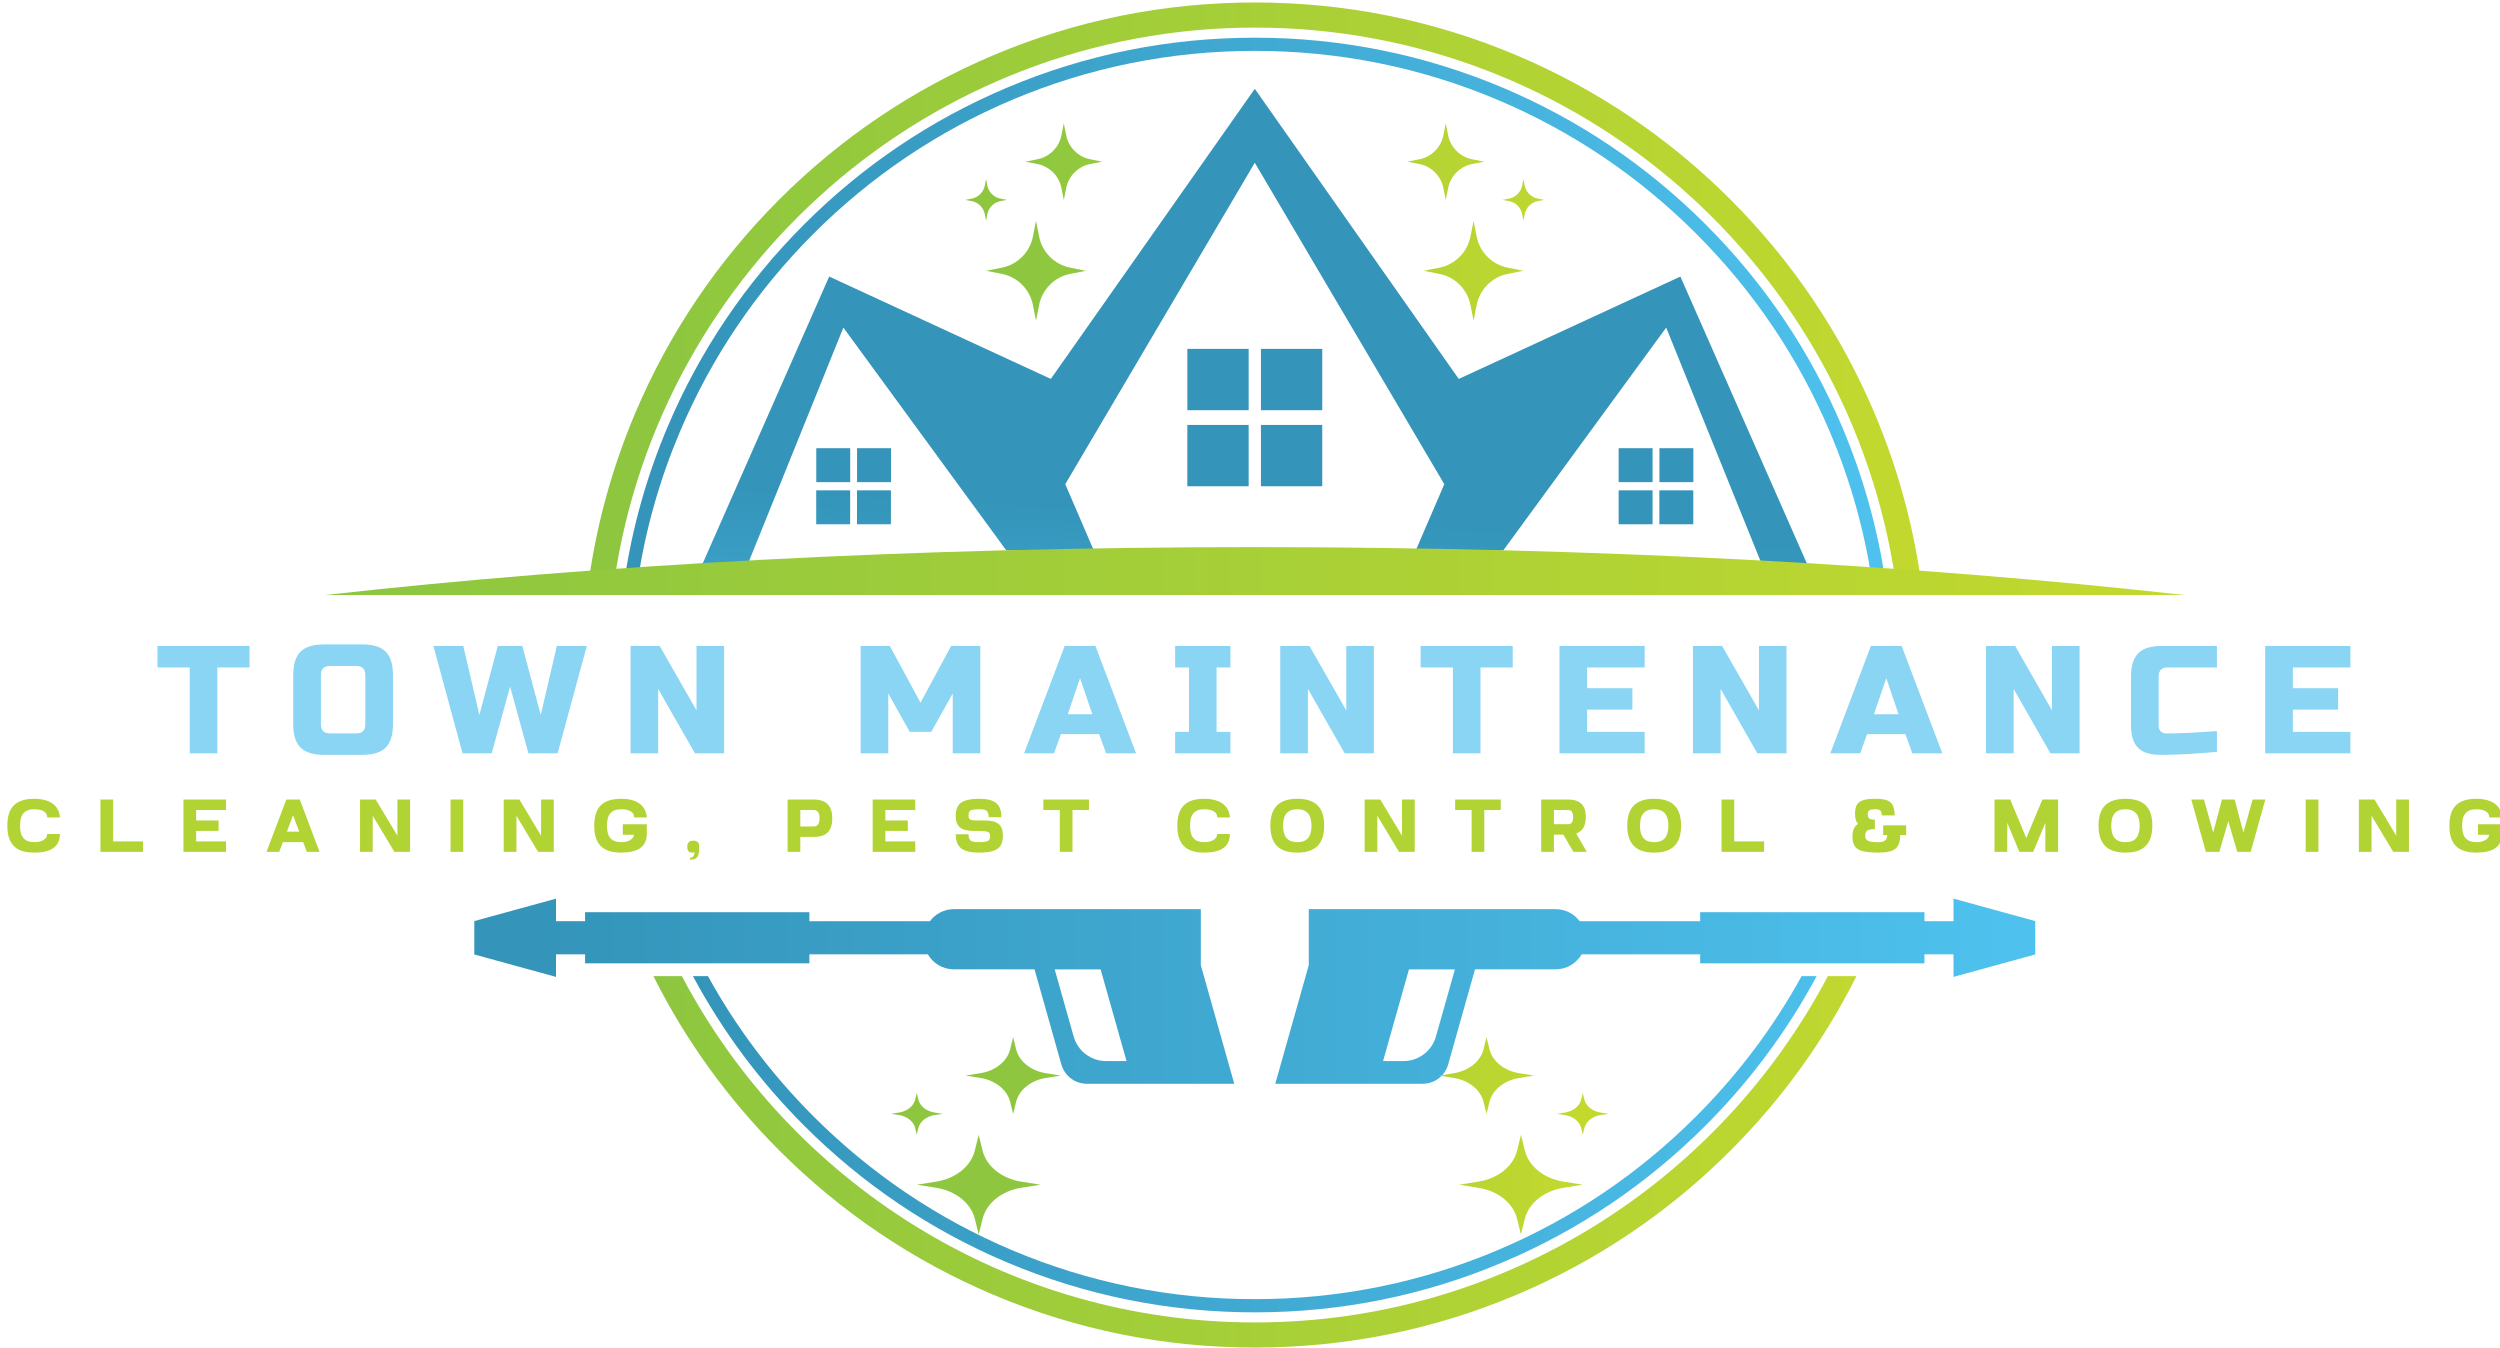
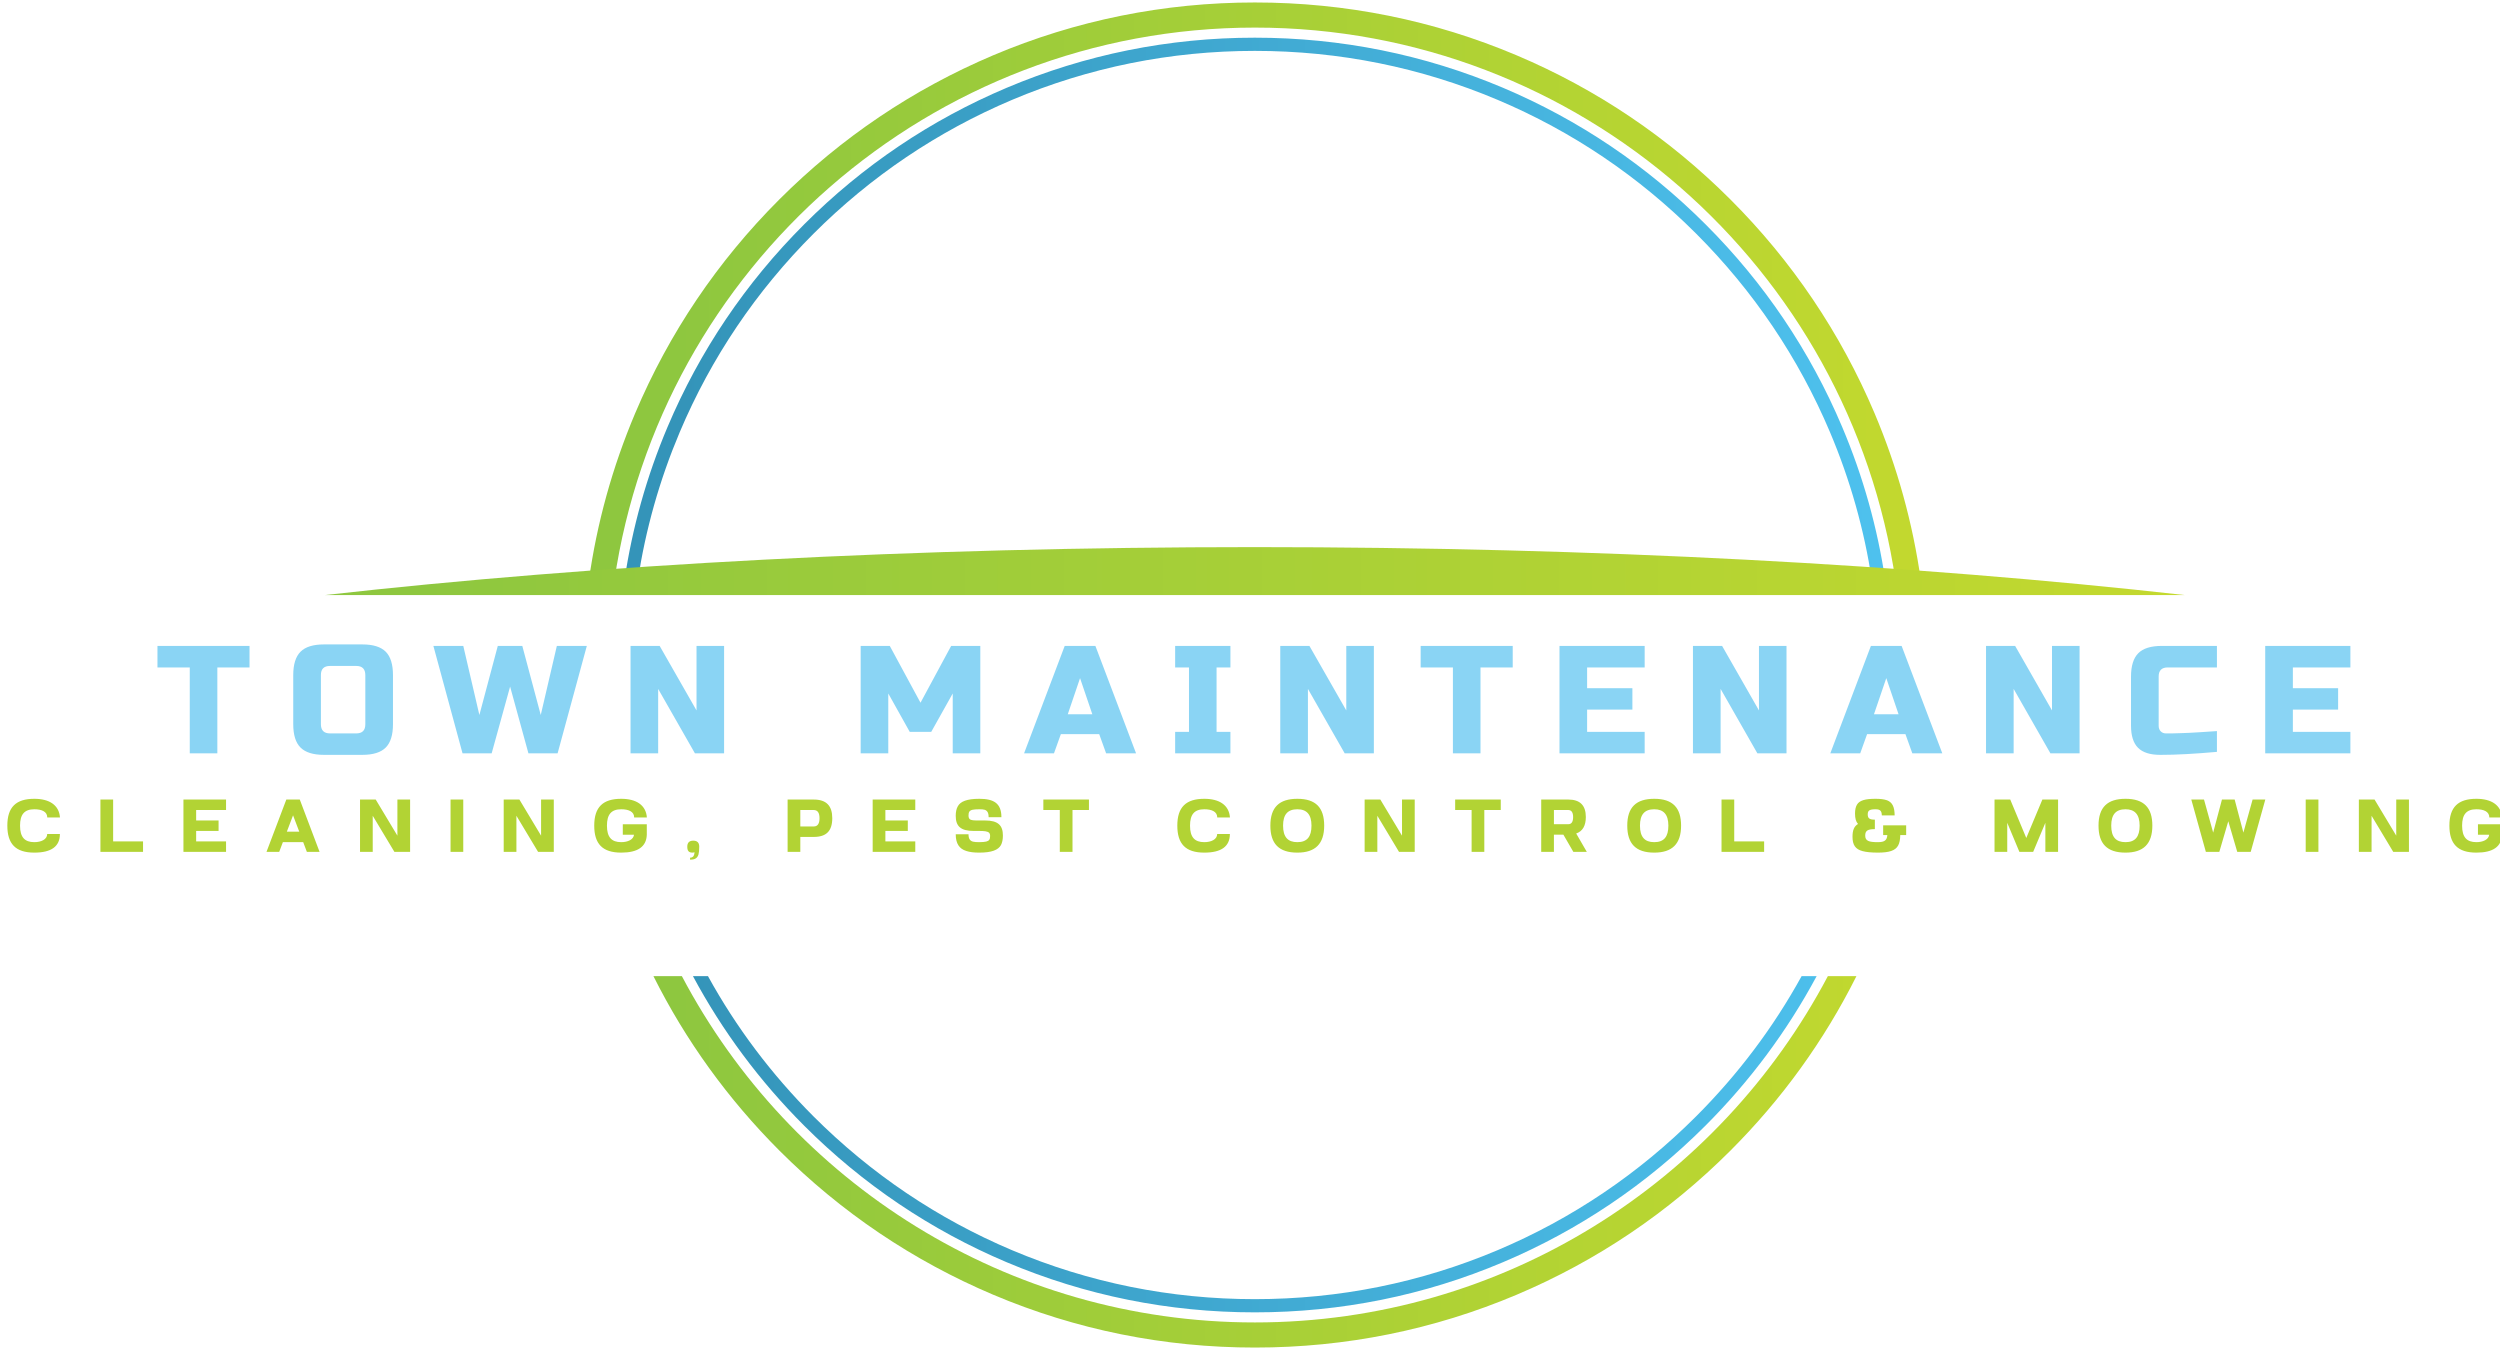
<svg xmlns="http://www.w3.org/2000/svg" xmlns:ns1="http://www.inkscape.org/namespaces/inkscape" xmlns:ns2="http://sodipodi.sourceforge.net/DTD/sodipodi-0.dtd" width="1220" height="658" viewBox="0 0 322.792 174.096" version="1.1" id="svg1175" ns1:version="0.92.5 (2060ec1f9f, 2020-04-08)" ns2:docname="town_maintenance_logo.svg">
  <defs id="defs1169">
    <linearGradient gradientTransform="matrix(0.911,0,0,0.911,-164.192,7.101)" id="SVGID_6_12_180668-8" gradientUnits="userSpaceOnUse" x1="99.943" y1="97.115" x2="182.058" y2="97.115">
      <stop offset="2.13%" style="stop-color:rgb(142,199,63);stop-opacity: 1" id="stop54-8" />
      <stop offset="97.87%" style="stop-color:rgb(196,217,46);stop-opacity: 1" id="stop56-5" />
    </linearGradient>
    <linearGradient id="SVGID_6_12_180668" gradientUnits="userSpaceOnUse" x1="99.943" y1="97.115" x2="182.058" y2="97.115" gradientTransform="matrix(0.911,0,0,0.911,-164.192,7.101)">
      <stop offset="2.13%" style="stop-color:rgb(142,199,63);stop-opacity: 1" id="stop54" />
      <stop offset="97.87%" style="stop-color:rgb(196,217,46);stop-opacity: 1" id="stop56" />
    </linearGradient>
    <linearGradient id="SVGID_5_11_180667" gradientUnits="userSpaceOnUse" x1="9.164" y1="146.606" x2="272.837" y2="146.606" gradientTransform="translate(8.034,53.037)">
      <stop offset="2.13%" style="stop-color:rgb(142,199,63);stop-opacity: 1" id="stop45" />
      <stop offset="97.87%" style="stop-color:rgb(196,217,46);stop-opacity: 1" id="stop47" />
    </linearGradient>
    <linearGradient id="SVGID_4_10_180666" gradientUnits="userSpaceOnUse" x1="51.649" y1="161.328" x2="230.351" y2="161.328" gradientTransform="translate(8.034,53.037)">
      <stop offset="0%" style="stop-color:rgb(52,148,185);stop-opacity: 1" id="stop36" />
      <stop offset="98.94%" style="stop-color:rgb(79,195,240);stop-opacity: 1" id="stop38" />
    </linearGradient>
    <linearGradient id="SVGID_3_9_180665" gradientUnits="userSpaceOnUse" x1="46.614" y1="161.328" x2="235.387" y2="161.328" gradientTransform="translate(8.034,53.037)">
      <stop offset="2.13%" style="stop-color:rgb(142,199,63);stop-opacity: 1" id="stop27" />
      <stop offset="97.87%" style="stop-color:rgb(196,217,46);stop-opacity: 1" id="stop29" />
    </linearGradient>
    <linearGradient id="SVGID_2_8_180664" gradientUnits="userSpaceOnUse" x1="30.383" y1="206.15" x2="251.618" y2="206.15" gradientTransform="translate(8.034,53.037)">
      <stop offset="0%" style="stop-color:rgb(52,148,185);stop-opacity: 1" id="stop18" />
      <stop offset="98.94%" style="stop-color:rgb(79,195,240);stop-opacity: 1" id="stop20" />
    </linearGradient>
    <linearGradient id="SVGID_1_7_180663" gradientUnits="userSpaceOnUse" x1="144.458" y1="85.931" x2="141.434" y2="140.359" gradientTransform="translate(8.034,53.037)">
      <stop offset="0%" style="stop-color:rgb(52,148,185);stop-opacity: 1" id="stop9" />
      <stop offset="98.94%" style="stop-color:rgb(79,195,240);stop-opacity: 1" id="stop11" />
    </linearGradient>
  </defs>
  <ns2:namedview id="base" pagecolor="#ffffff" bordercolor="#666666" borderopacity="1.0" ns1:pageopacity="0.0" ns1:pageshadow="2" ns1:zoom="0.49497475" ns1:cx="576.99756" ns1:cy="207.83412" ns1:document-units="mm" ns1:current-layer="layer1" showgrid="false" units="px" ns1:window-width="1302" ns1:window-height="704" ns1:window-x="64" ns1:window-y="27" ns1:window-maximized="1" />
  <g ns1:label="Layer 1" ns1:groupmode="layer" id="layer1" transform="translate(0,-122.904)">
    <g id="g1871" transform="translate(205.09,104.316)">
      <g id="g16" transform="matrix(0.911,0,0,0.911,-43.075,61.907)" style="paint-order:stroke">
        <linearGradient gradientTransform="translate(0,106.311)" y2="140.359" x2="141.434" y1="85.931" x1="144.458" gradientUnits="userSpaceOnUse" id="linearGradient1123">
          <stop id="stop1119" style="stop-color:rgb(52,148,185);stop-opacity: 1" offset="0%" />
          <stop id="stop1121" style="stop-color:rgb(79,195,240);stop-opacity: 1" offset="98.94%" />
        </linearGradient>
-         <path ns1:connector-curvature="0" id="path14" d="m 140.13,123.79 h -8.69 v -8.69 h 8.69 z m 10.43,-8.69 h -8.69 v 8.69 h 8.69 z m 52.6,14.08 h -4.81 v 4.81 h 4.81 z m -119.5,4.81 h -4.81 v -4.81 h 4.81 z m 5.78,0 h -4.81 v -4.81 h 4.81 z m -4.82,1.16 h 4.81 v 4.81 h -4.81 z m -23.04,13.02 19.1,-43.32 31.41,14.51 28.91,-41.12 28.91,41.12 31.41,-14.51 19.1,43.32 h -6.53 l -11.07,-27.39 -3.51,-8.7 -23.08,31.57 -12.64,0.54 4.27,-9.91 -26.86,-45.56 -26.86,45.56 4.27,9.91 -12.64,-0.54 -23.08,-31.57 -3.51,8.7 -11.07,27.39 z m 17.26,-13.02 h 4.81 v 4.81 h -4.81 z m 52.6,-9.27 h 8.69 v 8.69 h -8.69 z m 61.13,9.27 h 4.81 v 4.81 h -4.81 z m 5.77,0 h 4.81 v 4.81 h -4.81 z m -0.96,-1.16 h -4.81 v -4.81 h 4.81 z m -55.51,-8.11 h 8.69 v 8.69 h -8.69 z" transform="translate(-141,-113.205)" style="opacity:1;fill:url(#SVGID_1_7_180663);fill-rule:nonzero;stroke:none;stroke-width:1;stroke-linecap:butt;stroke-linejoin:miter;stroke-miterlimit:4;stroke-dasharray:none;stroke-dashoffset:0;paint-order:stroke" />
      </g>
      <g id="g25" transform="matrix(0.911,0,0,0.911,-43.079,146.57)" style="paint-order:stroke">
        <linearGradient gradientTransform="translate(0,106.311)" y2="206.15" x2="251.618" y1="206.15" x1="30.383" gradientUnits="userSpaceOnUse" id="linearGradient1131">
          <stop id="stop1127" style="stop-color:rgb(52,148,185);stop-opacity: 1" offset="0%" />
          <stop id="stop1129" style="stop-color:rgb(79,195,240);stop-opacity: 1" offset="98.94%" />
        </linearGradient>
-         <path ns1:connector-curvature="0" id="path23" d="m 133.35,202.46 v -7.94 H 98.36 c -1.4,0 -2.64,0.67 -3.41,1.71 H 77.87 v -1.28 H 46.08 v 1.28 h -4.12 v -3.2 l -11.58,3.18 v 1.22 2.29 1.22 l 11.58,3.18 v -3.2 h 4.12 v 1.28 h 31.79 v -1.28 h 16.79 c 0.74,1.28 2.12,2.13 3.7,2.13 h 11.42 l 3.8,13.47 c 0.46,1.63 1.94,2.75 3.63,2.75 v 0 h 6.51 14.37 z m -13.43,13.59 c -2.13,0 -4.01,-1.42 -4.59,-3.47 l -2.69,-9.52 h 6.51 l 3.67,12.99 z m 23.98,3.22 h 14.37 6.51 v 0 c 1.69,0 3.18,-1.12 3.63,-2.75 l 3.8,-13.47 h 11.42 c 1.58,0 2.96,-0.86 3.7,-2.13 h 16.79 v 1.28 h 31.79 v -1.28 h 4.12 v 3.2 l 11.58,-3.18 v -1.22 -2.29 -1.22 l -11.58,-3.18 v 3.2 h -4.12 v -1.28 h -31.79 v 1.28 h -17.07 c -0.78,-1.04 -2.02,-1.71 -3.41,-1.71 h -34.99 v 7.94 z m 15.28,-3.22 3.67,-12.99 h 6.51 l -2.69,9.52 c -0.58,2.05 -2.45,3.47 -4.59,3.47 z" transform="translate(-140.995,-206.15)" style="opacity:1;fill:url(#SVGID_2_8_180664);fill-rule:nonzero;stroke:none;stroke-width:1;stroke-linecap:butt;stroke-linejoin:miter;stroke-miterlimit:4;stroke-dasharray:none;stroke-dashoffset:0;paint-order:stroke" />
      </g>
      <g id="g34" transform="matrix(0.911,0,0,0.911,-43.066,105.744)" style="paint-order:stroke">
        <linearGradient gradientTransform="translate(0,106.311)" y2="161.328" x2="235.387" y1="161.328" x1="46.614" gradientUnits="userSpaceOnUse" id="linearGradient1139">
          <stop id="stop1135" style="stop-color:rgb(142,199,63);stop-opacity: 1" offset="2.13%" />
          <stop id="stop1137" style="stop-color:rgb(196,217,46);stop-opacity: 1" offset="97.87%" />
        </linearGradient>
        <path ns1:connector-curvature="0" id="path32" d="m 46.61,147.97 c 1.14,-8.16 3.34,-16.1 6.57,-23.74 4.8,-11.35 11.67,-21.54 20.43,-30.3 8.75,-8.75 18.95,-15.62 30.3,-20.43 11.75,-4.97 24.23,-7.49 37.1,-7.49 12.87,0 25.35,2.52 37.1,7.49 11.35,4.8 21.54,11.67 30.3,20.43 8.76,8.76 15.62,18.95 20.43,30.3 3.23,7.64 5.42,15.58 6.57,23.74 h -3.6 c -6.49,-44.29 -44.73,-78.4 -90.79,-78.4 -46.06,0 -84.3,34.11 -90.79,78.4 z m 175.61,56.04 c -15.39,29.16 -46.02,49.08 -81.21,49.08 -35.19,0 -65.83,-19.92 -81.21,-49.08 h -4.03 c 4.57,9.13 10.56,17.42 17.85,24.72 8.75,8.75 18.95,15.62 30.3,20.43 11.75,4.97 24.23,7.49 37.1,7.49 12.87,0 25.35,-2.52 37.1,-7.49 11.35,-4.8 21.54,-11.67 30.3,-20.43 7.29,-7.29 13.28,-15.59 17.85,-24.72 z" transform="translate(-141.01,-161.33)" style="opacity:1;fill:url(#SVGID_3_9_180665);fill-rule:nonzero;stroke:none;stroke-width:1;stroke-linecap:butt;stroke-linejoin:miter;stroke-miterlimit:4;stroke-dasharray:none;stroke-dashoffset:0;paint-order:stroke" />
      </g>
      <g id="g43" transform="matrix(0.911,0,0,0.911,-43.066,105.744)" style="paint-order:stroke">
        <linearGradient gradientTransform="translate(0,106.311)" y2="161.328" x2="230.351" y1="161.328" x1="51.649" gradientUnits="userSpaceOnUse" id="linearGradient1147">
          <stop id="stop1143" style="stop-color:rgb(52,148,185);stop-opacity: 1" offset="0%" />
          <stop id="stop1145" style="stop-color:rgb(79,195,240);stop-opacity: 1" offset="98.94%" />
        </linearGradient>
        <path ns1:connector-curvature="0" id="path41" d="m 220.63,204.01 c -4.17,7.77 -9.45,14.88 -15.76,21.19 -8.3,8.3 -17.96,14.81 -28.71,19.36 -11.13,4.71 -22.96,7.1 -35.16,7.1 -12.2,0 -24.02,-2.39 -35.16,-7.1 C 95.08,240.01 85.42,233.5 77.13,225.2 70.82,218.89 65.54,211.78 61.37,204.01 h 2.13 c 4,7.27 9.01,13.92 14.95,19.87 8.12,8.12 17.58,14.5 28.12,18.96 10.9,4.61 22.48,6.95 34.43,6.95 11.95,0 23.53,-2.34 34.43,-6.95 10.53,-4.45 19.99,-10.83 28.12,-18.96 5.94,-5.94 10.95,-12.6 14.95,-19.87 z M 53.55,147.97 c 1.09,-7.23 3.08,-14.28 5.95,-21.07 4.45,-10.53 10.83,-19.99 18.96,-28.12 8.12,-8.12 17.59,-14.5 28.12,-18.96 10.9,-4.61 22.48,-6.95 34.43,-6.95 11.95,0 23.53,2.34 34.43,6.95 10.53,4.45 19.99,10.83 28.12,18.96 8.12,8.12 14.5,17.58 18.96,28.12 2.87,6.78 4.86,13.83 5.95,21.07 h 1.9 c -1.11,-7.49 -3.15,-14.78 -6.12,-21.8 C 219.7,115.41 213.19,105.75 204.89,97.46 196.59,89.16 186.93,82.65 176.18,78.1 165.03,73.39 153.2,71 141,71 c -12.2,0 -24.02,2.39 -35.16,7.1 -10.76,4.55 -20.42,11.06 -28.71,19.36 -8.3,8.3 -14.81,17.96 -19.36,28.71 -2.97,7.02 -5.01,14.31 -6.12,21.8 z" transform="translate(-141.01,-161.33)" style="opacity:1;fill:url(#SVGID_4_10_180666);fill-rule:nonzero;stroke:none;stroke-width:1;stroke-linecap:butt;stroke-linejoin:miter;stroke-miterlimit:4;stroke-dasharray:none;stroke-dashoffset:0;paint-order:stroke" />
      </g>
      <g id="g52" transform="matrix(0.911,0,0,0.911,-43.075,92.327)" style="paint-order:stroke">
        <linearGradient gradientTransform="translate(0,106.311)" y2="146.606" x2="272.837" y1="146.606" x1="9.164" gradientUnits="userSpaceOnUse" id="linearGradient1155">
          <stop id="stop1151" style="stop-color:rgb(142,199,63);stop-opacity: 1" offset="2.13%" />
          <stop id="stop1153" style="stop-color:rgb(196,217,46);stop-opacity: 1" offset="97.87%" />
        </linearGradient>
        <path ns1:connector-curvature="0" id="path50" d="M 272.84,150 C 234.36,145.69 189.25,143.2 141,143.2 92.76,143.2 47.64,145.68 9.16,150 Z" transform="translate(-141,-146.6)" style="opacity:1;fill:url(#SVGID_5_11_180667);fill-rule:nonzero;stroke:none;stroke-width:1;stroke-linecap:butt;stroke-linejoin:miter;stroke-miterlimit:4;stroke-dasharray:none;stroke-dashoffset:0;paint-order:stroke" />
      </g>
-       <path ns1:connector-curvature="0" id="path59" d="m -67.423,36.061 c 0.31,1.558 1.53,2.778 3.088,3.088 l 1.558,0.31 -1.558,0.31 c -1.558,0.31 -2.778,1.53 -3.088,3.088 l -0.31,1.558 -0.31,-1.558 c -0.31,-1.558 -1.53,-2.778 -3.088,-3.088 l -1.558,-0.31 1.558,-0.31 c 1.558,-0.31 2.778,-1.53 3.088,-3.088 l 0.31,-1.558 z m -10.348,5.638 -0.164,0.847 c -0.164,0.856 -0.838,1.521 -1.685,1.685 l -0.847,0.164 0.847,0.164 c 0.856,0.164 1.521,0.838 1.685,1.685 l 0.164,0.847 0.164,-0.847 c 0.164,-0.856 0.838,-1.521 1.685,-1.685 l 0.847,-0.164 -0.847,-0.164 c -0.856,-0.173 -1.521,-0.838 -1.685,-1.685 z m 6.449,5.411 -0.401,2.022 c -0.401,2.031 -1.986,3.616 -4.017,4.017 l -2.022,0.401 2.022,0.401 c 2.031,0.401 3.616,1.986 4.017,4.017 l 0.401,2.022 0.401,-2.022 c 0.401,-2.031 1.986,-3.616 4.017,-4.017 l 2.022,-0.401 -2.022,-0.401 c -2.031,-0.401 -3.616,-1.986 -4.017,-4.017 z m 52.905,-12.607 0.31,1.558 c 0.31,1.558 1.53,2.778 3.088,3.088 l 1.558,0.31 -1.558,0.31 c -1.558,0.31 -2.778,1.53 -3.088,3.088 l -0.31,1.558 -0.31,-1.558 c -0.31,-1.558 -1.53,-2.778 -3.088,-3.088 l -1.558,-0.31 1.558,-0.31 c 1.558,-0.31 2.778,-1.53 3.088,-3.088 z m 9.865,8.043 c -0.164,0.856 -0.838,1.521 -1.685,1.685 l -0.847,0.164 0.847,0.164 c 0.856,0.164 1.521,0.838 1.685,1.685 l 0.164,0.847 0.164,-0.847 c 0.164,-0.856 0.838,-1.521 1.685,-1.685 l 0.847,-0.164 -0.847,-0.164 c -0.856,-0.173 -1.521,-0.838 -1.685,-1.685 l -0.164,-0.847 z m -6.677,6.586 c -0.401,2.031 -1.986,3.616 -4.017,4.017 l -2.022,0.401 2.022,0.401 c 2.031,0.401 3.616,1.986 4.017,4.017 l 0.401,2.022 0.401,-2.022 c 0.401,-2.031 1.986,-3.616 4.017,-4.017 l 2.022,-0.401 -2.022,-0.401 c -2.031,-0.401 -3.616,-1.986 -4.017,-4.017 l -0.401,-2.022 z" style="opacity:1;fill:url(#SVGID_6_12_180668);fill-rule:nonzero;stroke:none;stroke-width:0.911;stroke-linecap:butt;stroke-linejoin:miter;stroke-miterlimit:4;stroke-dasharray:none;stroke-dashoffset:0;paint-order:stroke" />
-       <path id="path59-0" d="m -73.893,154.065 c 0.384,1.558 1.897,2.778 3.827,3.088 l 1.93,0.31 -1.93,0.31 c -1.93,0.31 -3.443,1.53 -3.827,3.088 l -0.384,1.558 -0.384,-1.558 c -0.384,-1.558 -1.897,-2.778 -3.827,-3.088 l -1.93,-0.31 1.93,-0.31 c 1.93,-0.31 3.443,-1.53 3.827,-3.088 l 0.384,-1.558 z m -12.825,5.638 -0.203,0.847 c -0.203,0.856 -1.039,1.521 -2.089,1.685 l -1.05,0.164 1.05,0.164 c 1.061,0.164 1.885,0.838 2.089,1.685 l 0.203,0.847 0.203,-0.847 c 0.203,-0.856 1.039,-1.521 2.089,-1.685 l 1.05,-0.164 -1.05,-0.164 c -1.061,-0.173 -1.885,-0.838 -2.089,-1.685 z m 7.993,5.411 -0.497,2.022 c -0.497,2.031 -2.461,3.616 -4.979,4.017 l -2.506,0.401 2.506,0.401 c 2.518,0.401 4.482,1.986 4.979,4.017 l 0.497,2.022 0.497,-2.022 c 0.497,-2.031 2.461,-3.616 4.979,-4.017 l 2.506,-0.401 -2.506,-0.401 c -2.518,-0.401 -4.482,-1.986 -4.979,-4.017 z m 65.569,-12.607 0.384,1.558 c 0.384,1.558 1.897,2.778 3.827,3.088 l 1.93,0.31 -1.93,0.31 c -1.93,0.31 -3.443,1.53 -3.827,3.088 l -0.384,1.558 -0.384,-1.558 c -0.384,-1.558 -1.897,-2.778 -3.827,-3.088 l -1.93,-0.31 1.93,-0.31 c 1.93,-0.31 3.443,-1.53 3.827,-3.088 z m 12.226,8.043 c -0.203,0.856 -1.039,1.521 -2.089,1.685 l -1.05,0.164 1.05,0.164 c 1.061,0.164 1.885,0.838 2.089,1.685 l 0.203,0.847 0.203,-0.847 c 0.203,-0.856 1.039,-1.521 2.089,-1.685 l 1.05,-0.164 -1.05,-0.164 c -1.061,-0.173 -1.885,-0.838 -2.089,-1.685 l -0.203,-0.847 z m -8.275,6.586 c -0.497,2.031 -2.461,3.616 -4.979,4.017 l -2.506,0.401 2.506,0.401 c 2.518,0.401 4.482,1.986 4.979,4.017 l 0.497,2.022 0.497,-2.022 c 0.497,-2.031 2.461,-3.616 4.979,-4.017 l 2.506,-0.401 -2.506,-0.401 c -2.518,-0.401 -4.482,-1.986 -4.979,-4.017 l -0.497,-2.022 z" style="opacity:1;fill:url(#SVGID_6_12_180668-8);fill-rule:nonzero;stroke:none;stroke-width:1.014;stroke-linecap:butt;stroke-linejoin:miter;stroke-miterlimit:4;stroke-dasharray:none;stroke-dashoffset:0;paint-order:stroke" ns1:connector-curvature="0" />
      <g id="text-logo" transform="matrix(0.508,0,0,0.508,-43.187,108.923)">
        <g id="g69" style="paint-order:stroke">
          <g id="text-logo-path-0">
            <path ns1:connector-curvature="0" id="path66" d="M 8.59,-21.84 H 0.38 v -5.47 h 23.4 v 5.47 H 15.6 V 0 H 8.59 Z m 26.3,14.43 v 0 -12.47 q 0,-4.1 1.85,-5.95 1.85,-1.86 5.96,-1.86 v 0 h 9.75 q 4.09,0 5.94,1.85 1.85,1.85 1.85,5.96 v 0 12.47 q 0,4.1 -1.85,5.94 -1.85,1.85 -5.94,1.85 v 0 H 42.7 q -4.09,0 -5.95,-1.85 -1.86,-1.84 -1.86,-5.94 z m 7.03,-12.47 v 12.47 q 0,2.34 2.32,2.34 v 0 h 6.65 q 2.34,0 2.32,-2.34 v 0 -12.47 q 0,-2.34 -2.32,-2.34 v 0 h -6.65 q -2.34,0 -2.32,2.34 z M 77.92,0 70.51,-27.31 h 7.6 l 4.09,17.56 4.68,-17.56 h 6.23 l 4.69,17.56 4.09,-17.56 h 7.62 L 102.08,0 H 94.67 L 90.01,-16.97 85.32,0 Z m 49.72,0 h -7.02 v -27.31 h 7.4 l 9.37,16.4 v -16.4 h 7.01 V 0 h -7.41 l -9.35,-16.38 z m 58.49,0 h -7.02 v -27.31 h 7.4 l 7.81,14.44 7.79,-14.44 h 7.41 V 0 h -7.01 v -15.22 l -5.46,9.75 h -5.47 l -5.45,-9.75 z m 42.11,0 h -7.6 l 10.33,-27.31 h 7.8 L 249.11,0 h -7.61 l -1.76,-4.88 h -9.75 z m 6.63,-19.12 -3.12,9.18 h 6.24 z M 273.09,0 h -14.05 v -5.47 h 3.52 v -16.37 h -3.52 v -5.47 h 14.05 v 5.47 h -3.52 v 16.37 h 3.52 z m 19.7,0 h -7.03 v -27.31 h 7.41 l 9.37,16.4 v -16.4 h 7.01 V 0 h -7.41 l -9.35,-16.38 z m 36.85,-21.84 h -8.2 v -5.47 h 23.4 v 5.47 h -8.19 V 0 h -7.01 z M 378.38,0 h -21.65 v -27.31 h 21.65 v 5.47 h -14.63 v 5.27 h 11.51 v 5.45 h -11.51 v 5.65 h 14.63 z m 19.3,0 h -7.03 v -27.31 h 7.41 l 9.37,16.4 v -16.4 h 7 V 0 h -7.4 l -9.35,-16.38 z m 35.48,0 h -7.6 l 10.32,-27.31 h 7.81 L 454.03,0 h -7.62 l -1.75,-4.88 h -9.75 z m 6.63,-19.12 -3.13,9.18 h 6.25 z M 472.16,0 h -7.02 v -27.31 h 7.4 l 9.37,16.4 v -16.4 h 7.01 V 0 h -7.41 l -9.35,-16.38 z m 29.83,-7.03 v 0 -12.47 q 0,-4.09 1.85,-5.95 1.84,-1.86 5.96,-1.86 v 0 h 14.03 v 5.47 h -12.49 q -2.34,0 -2.32,2.34 v 0 12.47 q 0,0.9 0.52,1.43 0.52,0.53 1.34,0.53 0.82,0 1.79,-0.01 0.97,-0.02 2.03,-0.06 1.06,-0.04 2.13,-0.08 1.08,-0.04 2.77,-0.16 1.7,-0.12 4.23,-0.28 v 0 5.28 q -8.49,0.76 -14.17,0.76 v 0 q -0.13,0 -0.26,0 v 0 q -3.83,0 -5.62,-1.79 -1.79,-1.79 -1.79,-5.62 z M 557.75,0 H 536.1 v -27.31 h 21.65 v 5.47 h -14.62 v 5.27 h 11.5 v 5.45 h -11.5 v 5.65 h 14.62 z" transform="translate(-279.065,13.655)" style="opacity:1;fill:#8ad4f4;fill-rule:nonzero;stroke:none;stroke-width:0;stroke-linecap:butt;stroke-linejoin:miter;stroke-miterlimit:4;stroke-dasharray:none;stroke-dashoffset:0;paint-order:stroke" />
          </g>
        </g>
      </g>
      <g id="tagline-d4a1be32-2f71-4df5-bcd5-3079a59a8fdf-logo" transform="matrix(0.508,0,0,0.508,-43.089,125.656)">
        <g id="g75" style="paint-order:stroke">
          <g id="tagline-d4a1be32-2f71-4df5-bcd5-3079a59a8fdf-logo-path-0">
            <path ns1:connector-curvature="0" id="path72" d="m 7.81,0.19 c 4.33,0 6.5,-1.58 6.5,-4.73 h -3.23 c 0,1.37 -1.52,2.07 -3.27,2.07 -2.45,0 -3.63,-1.25 -3.63,-4.2 0,-2.83 1.1,-4.16 3.63,-4.16 1.84,0 3.29,0.57 3.29,2.09 h 3.23 c -0.23,-3.17 -2.72,-4.75 -6.52,-4.75 -4.64,0 -6.86,2.09 -6.86,6.82 0,4.64 2.09,6.86 6.86,6.86 z M 24.61,0 h 10.83 v -2.66 h -7.6 V -13.3 h -3.23 z m 21.1,0 h 10.83 v -2.66 h -7.6 v -2.66 h 5.7 v -2.66 h -5.7 v -2.66 h 7.6 V -13.3 H 45.71 Z m 31.37,0 h 3.23 L 75.28,-13.3 H 71.86 L 66.82,0 h 3.23 l 0.93,-2.47 h 5.17 z m -1.93,-5.13 h -3.16 l 1.58,-4.16 z M 99.33,0 h 3.99 v -13.3 h -3.23 v 9.18 L 94.58,-13.3 H 90.59 V 0 h 3.23 v -9.18 z m 14.27,0 h 3.23 v -13.3 h -3.23 z m 22.25,0 h 3.99 v -13.3 h -3.23 v 9.18 l -5.51,-9.18 h -3.99 V 0 h 3.23 v -9.18 z m 21.13,0.19 c 4.24,0 6.4,-1.52 6.5,-4.54 v -2.66 h -6.1 v 2.66 h 2.85 c -0.14,1.23 -1.58,1.88 -3.25,1.88 -2.45,0 -3.63,-1.25 -3.63,-4.2 0,-2.83 1.1,-4.16 3.63,-4.16 1.84,0 3.29,0.57 3.29,2.09 h 3.23 c -0.23,-3.17 -2.72,-4.75 -6.52,-4.75 -4.64,0 -6.86,2.09 -6.86,6.82 0,4.64 2.09,6.86 6.86,6.86 z m 17.5,1.29 v 0.5 c 1.21,0 1.82,-0.35 2.13,-1.28 0.13,-0.47 0.2,-1.14 0.2,-2.03 0,-1.01 -0.51,-1.52 -1.52,-1.52 -1,0 -1.52,0.51 -1.52,1.52 0,1.05 0.35,1.52 1.33,1.52 0.21,0 0.37,-0.04 0.5,-0.11 -0.02,0.93 -0.4,1.4 -1.12,1.4 z M 199.27,0 h 3.23 v -3.8 h 3.42 c 3.17,0 4.7,-1.48 4.7,-4.77 0,-3.13 -1.49,-4.73 -4.7,-4.73 h -6.65 z m 6.65,-6.46 h -3.42 v -4.18 h 3.37 c 1,0 1.51,0.65 1.51,2.09 0,1.39 -0.49,2.09 -1.46,2.09 z M 220.89,0 h 10.83 v -2.66 h -7.6 v -2.66 h 5.7 v -2.66 h -5.7 v -2.66 h 7.6 v -2.66 h -10.83 z m 27.1,0.19 c 3.17,0 4.82,-0.68 5.51,-1.92 0.32,-0.63 0.49,-1.42 0.49,-2.41 0,-2.59 -1.2,-3.84 -4.56,-3.84 h -1.44 c -1.33,0 -2.09,0 -2.47,-0.38 -0.17,-0.17 -0.27,-0.47 -0.27,-0.89 0,-0.86 0.23,-1.26 1.01,-1.45 0.38,-0.09 0.97,-0.13 1.75,-0.13 1.12,0 1.69,0.1 2.07,0.68 0.19,0.29 0.28,0.75 0.28,1.33 h 3.25 c 0,-3.49 -1.9,-4.67 -5.6,-4.67 -3.18,0 -4.83,0.68 -5.49,1.92 -0.35,0.63 -0.52,1.42 -0.52,2.41 0,2.59 1.2,3.84 4.56,3.84 h 1.43 c 1.27,0 2.09,0.08 2.49,0.46 0.17,0.19 0.26,0.45 0.26,0.81 0,0.86 -0.23,1.24 -0.99,1.43 -0.39,0.09 -0.98,0.15 -1.76,0.15 -1.37,0 -2.05,-0.11 -2.43,-0.68 -0.21,-0.29 -0.31,-0.73 -0.31,-1.33 H 242 c 0,2.41 0.93,3.7 2.68,4.25 0.86,0.29 1.96,0.42 3.31,0.42 z M 268.45,0 h 3.23 v -10.64 h 4.18 v -2.66 h -11.59 v 2.66 h 4.18 z m 36.73,0.19 c 4.33,0 6.5,-1.58 6.5,-4.73 h -3.23 c 0,1.37 -1.52,2.07 -3.27,2.07 -2.45,0 -3.63,-1.25 -3.63,-4.2 0,-2.83 1.1,-4.16 3.63,-4.16 1.84,0 3.29,0.57 3.29,2.09 h 3.23 c -0.23,-3.17 -2.72,-4.75 -6.52,-4.75 -4.64,0 -6.86,2.09 -6.86,6.82 0,4.64 2.09,6.86 6.86,6.86 z m 23.65,0 c 4.54,0 6.82,-2.2 6.82,-6.86 0,-4.56 -2.12,-6.82 -6.82,-6.82 -4.58,0 -6.86,2.13 -6.86,6.82 0,4.58 2.15,6.86 6.86,6.86 z m -3.63,-6.86 c 0,-2.79 1.14,-4.16 3.63,-4.16 2.38,0 3.59,1.33 3.59,4.16 0,2.81 -1.1,4.2 -3.59,4.2 -2.43,0 -3.63,-1.31 -3.63,-4.2 z M 354.67,0 h 3.99 v -13.3 h -3.23 v 9.18 l -5.51,-9.18 h -3.99 V 0 h 3.23 v -9.18 z m 18.45,0 h 3.23 v -10.64 h 4.18 v -2.66 h -11.59 v 2.66 h 4.18 z m 17.69,0 h 3.23 v -4.37 h 2.41 L 398.98,0 h 3.42 l -2.7,-4.67 c 1.64,-0.57 2.45,-1.98 2.45,-4.2 0,-2.95 -1.48,-4.43 -4.44,-4.43 h -6.9 z m 6.88,-7.03 h -3.65 v -3.61 h 3.65 c 0.78,0 1.23,0.59 1.23,1.79 0,1.21 -0.41,1.82 -1.23,1.82 z m 21.85,7.22 c 4.54,0 6.82,-2.2 6.82,-6.86 0,-4.56 -2.13,-6.82 -6.82,-6.82 -4.58,0 -6.86,2.13 -6.86,6.82 0,4.58 2.15,6.86 6.86,6.86 z m -3.63,-6.86 c 0,-2.79 1.14,-4.16 3.63,-4.16 2.37,0 3.59,1.33 3.59,4.16 0,2.81 -1.1,4.2 -3.59,4.2 -2.43,0 -3.63,-1.31 -3.63,-4.2 z M 436.64,0 h 10.83 v -2.66 h -7.6 V -13.3 h -3.23 z m 39.73,0.19 c 2.89,0 4.44,-0.51 5.15,-1.79 0.36,-0.62 0.53,-1.52 0.55,-2.67 h 1.5 v -2.48 h -5.85 v 2.48 h 1.06 c -0.09,1.34 -0.72,1.8 -2.41,1.8 -2.26,0 -3.21,-0.3 -3.21,-1.67 0,-1.28 0.66,-1.64 2.45,-1.64 v -2.41 c -1.37,0 -1.81,-0.34 -1.81,-1.35 0,-0.99 0.48,-1.29 2,-1.29 1.14,0 1.56,0.4 1.58,1.56 h 3.26 c -0.02,-2.15 -0.57,-3.31 -1.93,-3.84 -0.71,-0.25 -1.68,-0.38 -2.91,-0.38 -2.68,0 -4.09,0.42 -4.73,1.48 -0.33,0.55 -0.5,1.29 -0.5,2.26 0,1.24 0.23,2.07 0.76,2.66 -1,0.59 -1.4,1.6 -1.4,3.25 0,2.07 0.72,3.16 2.56,3.65 0.93,0.25 2.23,0.38 3.88,0.38 z M 512.35,0 h 3.5 l 3.1,-7.39 V 0 h 3.23 v -13.3 h -3.99 l -4.09,9.77 -4.08,-9.77 h -3.99 V 0 h 3.23 v -7.39 z m 26.97,0.19 c 4.54,0 6.82,-2.2 6.82,-6.86 0,-4.56 -2.13,-6.82 -6.82,-6.82 -4.58,0 -6.86,2.13 -6.86,6.82 0,4.58 2.14,6.86 6.86,6.86 z m -3.63,-6.86 c 0,-2.79 1.14,-4.16 3.63,-4.16 2.37,0 3.59,1.33 3.59,4.16 0,2.81 -1.11,4.2 -3.59,4.2 -2.44,0 -3.63,-1.31 -3.63,-4.2 z M 567.72,0 h 3.42 l 3.71,-13.3 h -3.23 l -2.34,8.4 -2.22,-8.4 h -3.23 l -2.23,8.4 -2.33,-8.4 h -3.23 l 3.7,13.3 h 3.42 l 2.28,-7.79 z m 17.4,0 h 3.23 v -13.3 h -3.23 z m 22.25,0 h 3.99 v -13.3 h -3.23 v 9.18 l -5.51,-9.18 h -3.99 V 0 h 3.23 v -9.18 z m 21.13,0.19 c 4.24,0 6.4,-1.52 6.5,-4.54 v -2.66 h -6.1 v 2.66 h 2.85 c -0.13,1.23 -1.58,1.88 -3.25,1.88 -2.45,0 -3.63,-1.25 -3.63,-4.2 0,-2.83 1.1,-4.16 3.63,-4.16 1.84,0 3.29,0.57 3.29,2.09 h 3.23 c -0.23,-3.17 -2.72,-4.75 -6.52,-4.75 -4.63,0 -6.86,2.09 -6.86,6.82 0,4.64 2.09,6.86 6.86,6.86 z" transform="translate(-317.985,5.755)" style="opacity:1;fill:#b2d334;fill-rule:nonzero;stroke:none;stroke-width:0;stroke-linecap:butt;stroke-linejoin:miter;stroke-miterlimit:4;stroke-dasharray:none;stroke-dashoffset:0;paint-order:stroke" />
          </g>
        </g>
      </g>
    </g>
  </g>
</svg>